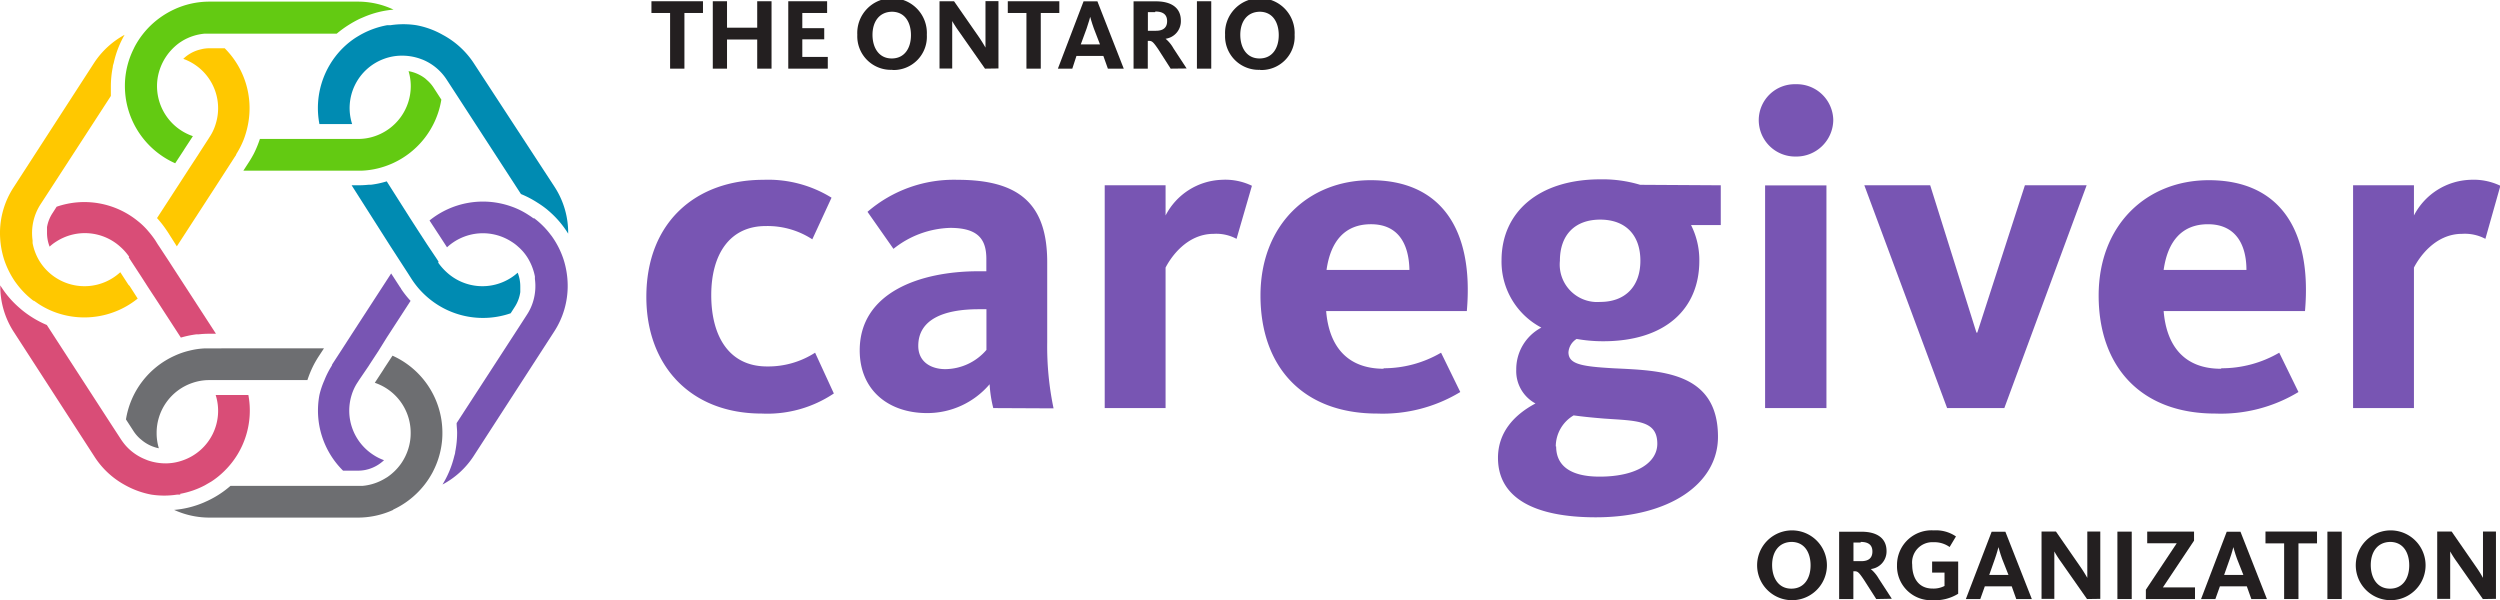
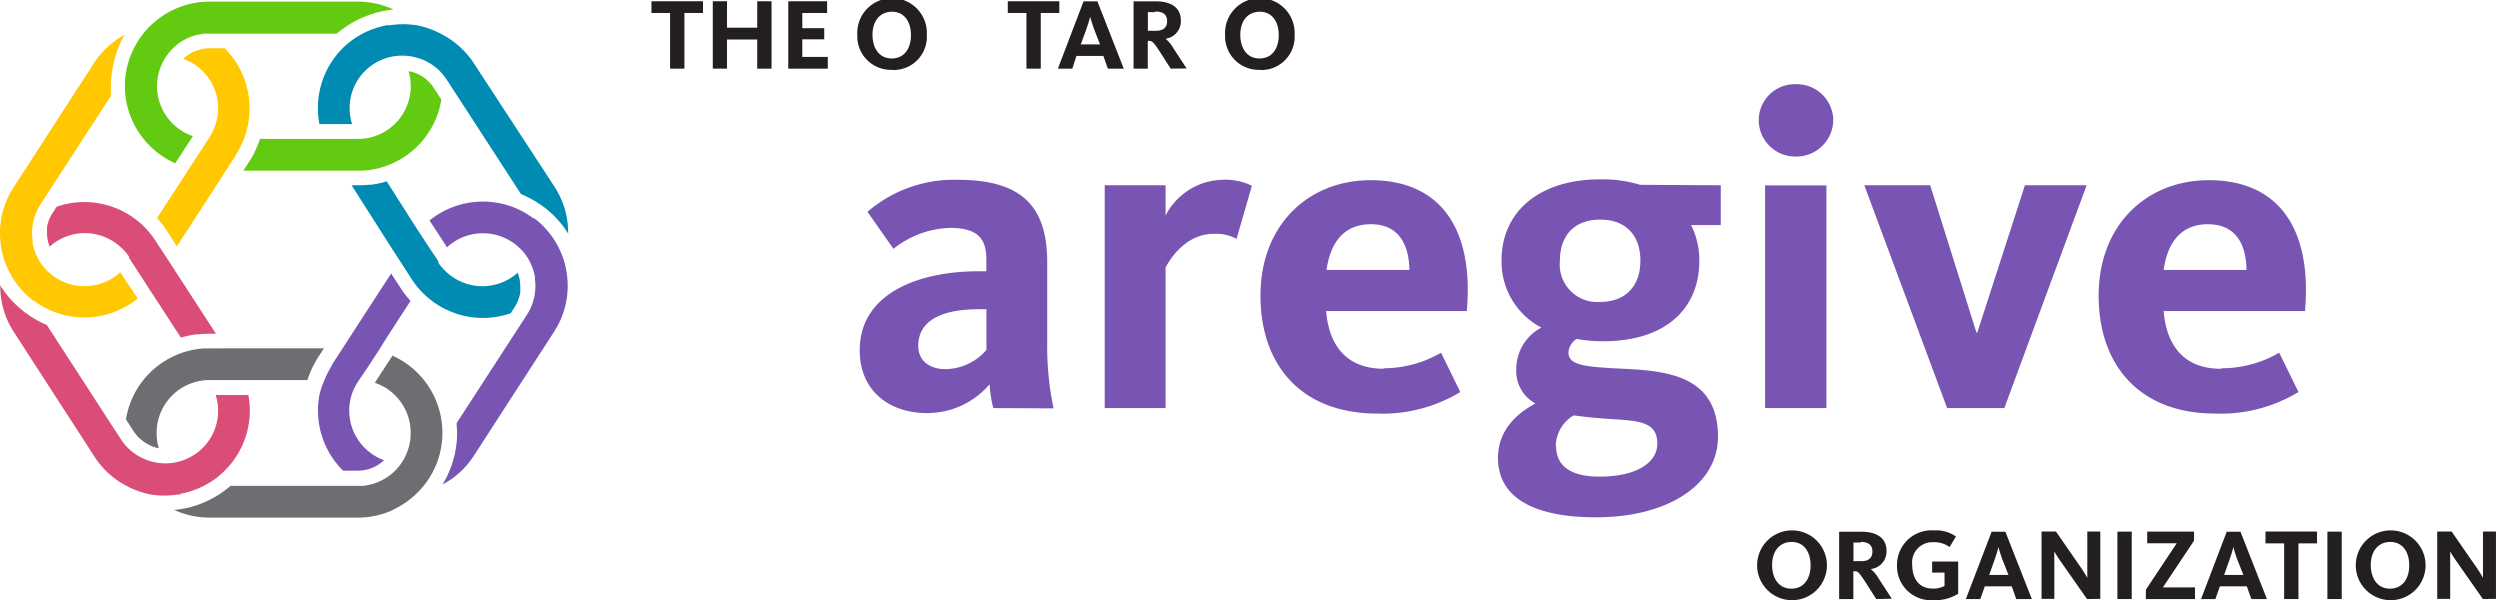
<svg xmlns="http://www.w3.org/2000/svg" viewBox="0 0 260 62.42">
  <defs>
    <style>
      .a {
        fill: #231f20;
      }

      .b {
        fill: #7855b3;
      }

      .c {
        fill: #ffc800;
      }

      .d {
        fill: #d94d77;
      }

      .e {
        fill: #63ca12;
      }

      .f {
        fill: #008bb2;
      }

      .g {
        fill: #6d6e71;
      }
    </style>
  </defs>
  <title>logo</title>
  <polygon class="a" points="71.18 1.35 71.18 7.14 69.69 7.14 69.69 1.35 67.75 1.35 67.75 0.13 73.11 0.13 73.11 1.35 71.18 1.35" />
  <polygon class="a" points="78.75 7.14 78.75 4.11 75.61 4.11 75.61 7.14 74.13 7.14 74.13 0.13 75.61 0.13 75.61 2.88 78.75 2.88 78.75 0.13 80.24 0.13 80.24 7.14 78.75 7.14" />
  <polygon class="a" points="81.98 0.13 81.98 7.14 86.09 7.14 86.09 5.92 83.44 5.92 83.44 4.09 85.72 4.09 85.72 2.93 83.44 2.93 83.44 1.35 86.02 1.35 86.02 0.13 81.98 0.13" />
  <path class="a" d="M94.59,8.64A3.49,3.49,0,0,1,90.94,5a3.62,3.62,0,1,1,7.23,0,3.46,3.46,0,0,1-3.58,3.66m0-6.06c-1.41,0-2.07,1.09-2.07,2.4s.64,2.46,2,2.46,2-1.11,2-2.42-.61-2.44-2-2.44" transform="translate(-1.78 -1.38)" />
  <g>
-     <path class="a" d="M104.22,8.52l-2.73-3.9a11.84,11.84,0,0,1-.68-1.05h0s0,.48,0,.94v4H99.49v-7H101l2.53,3.64c.42.6.74,1.18.74,1.18h0s0-.56,0-1.11V1.5h1.35v7Z" transform="translate(-1.78 -1.38)" />
    <polygon class="a" points="108.24 1.35 108.24 7.14 106.75 7.14 106.75 1.35 104.81 1.35 104.81 0.13 110.17 0.13 110.17 1.35 108.24 1.35" />
    <path class="a" d="M113.3,8.52h-1.5l2.67-7h1.44l2.74,7H117l-.47-1.32h-2.8Zm2.24-4.18c-.22-.6-.38-1.21-.38-1.21h0s-.16.62-.37,1.21L114.18,6h2Z" transform="translate(-1.78 -1.38)" />
    <path class="a" d="M123.53,8.52l-1.28-2c-.55-.81-.67-.89-1-.89h-.1V8.52h-1.48v-7H122c1.65,0,2.59.71,2.59,2A1.84,1.84,0,0,1,123,5.41v0a3.57,3.57,0,0,1,.82,1l1.37,2.09Zm-1.62-5.88h-.75V4.58H122c.79,0,1.16-.36,1.16-1s-.37-1-1.22-1" transform="translate(-1.78 -1.38)" />
  </g>
  <g>
-     <rect class="a" x="124.48" y="0.13" width="1.49" height="7.01" />
    <path class="a" d="M132.84,8.64A3.49,3.49,0,0,1,129.19,5a3.62,3.62,0,1,1,7.23,0,3.46,3.46,0,0,1-3.58,3.66m0-6.06c-1.41,0-2.07,1.09-2.07,2.4s.64,2.46,2,2.46,2-1.11,2-2.42-.61-2.44-2-2.44" transform="translate(-1.78 -1.38)" />
  </g>
  <g>
-     <path class="b" d="M81,44.39c-7.42,0-12-5-12-12.13,0-7.8,5.18-12.18,12.18-12.18a12.53,12.53,0,0,1,7.08,1.86l-2,4.33a8.51,8.51,0,0,0-4.85-1.38c-3.71,0-5.66,2.9-5.66,7.18s1.85,7.42,5.8,7.42a9,9,0,0,0,5-1.43l1.95,4.24A12.42,12.42,0,0,1,81,44.39" transform="translate(-1.78 -1.38)" />
    <path class="b" d="M105.08,43.82a13,13,0,0,1-.38-2.48,8.51,8.51,0,0,1-6.51,3c-4,0-7-2.38-7-6.52,0-6,6.23-8.23,12.36-8.23h.81V28.31c0-2-.81-3.23-3.76-3.23a9.88,9.88,0,0,0-5.9,2.18L92,23.41a13.73,13.73,0,0,1,9.36-3.33c6.33,0,9.33,2.43,9.33,8.56V37a31.46,31.46,0,0,0,.66,6.85Zm-.71-10.28h-.81c-3.71,0-6.28,1.1-6.28,3.81,0,1.71,1.38,2.42,2.81,2.42a5.7,5.7,0,0,0,4.28-2Z" transform="translate(-1.78 -1.38)" />
    <path class="b" d="M130.38,26.22A4.46,4.46,0,0,0,128,25.7c-2.81,0-4.47,2.47-5,3.51V43.82h-6.33V20.65h6.33v3.14a6.84,6.84,0,0,1,5.84-3.71,6.38,6.38,0,0,1,3.14.62Z" transform="translate(-1.78 -1.38)" />
    <path class="b" d="M145.65,39.68a11.86,11.86,0,0,0,6-1.62l2,4.09a15.58,15.58,0,0,1-8.65,2.24c-7.76,0-12.13-4.9-12.13-12.27s5-12,11.46-12c7.23,0,10.75,5,10,13.61H139.7c.29,3.56,2.1,6,6,6m2.66-10.28c-.05-2.61-1.09-4.75-4-4.75-2.67,0-4.19,1.71-4.62,4.75Z" transform="translate(-1.78 -1.38)" />
    <path class="b" d="M180.74,20.65v4.14h-3.09a8.07,8.07,0,0,1,.86,3.71c0,5-3.52,8.37-10,8.37a15.85,15.85,0,0,1-2.76-.24,1.78,1.78,0,0,0-.85,1.38c0,1.24,1.33,1.48,4.66,1.67,4.8.24,10.89.28,10.89,7.13,0,4.9-5.09,8.37-12.7,8.37-6.37,0-10.18-2-10.18-6.18,0-2.57,1.57-4.42,3.9-5.66a3.82,3.82,0,0,1-2-3.52,4.89,4.89,0,0,1,2.61-4.37,7.74,7.74,0,0,1-4.14-7c0-5,3.86-8.42,10.28-8.42a13.63,13.63,0,0,1,4.14.57ZM163.62,47.81c0,1.86,1.29,3.14,4.52,3.14,3.85,0,6-1.47,6-3.42,0-2.48-2.19-2.38-5.56-2.62-1.1-.09-2.14-.19-3.14-.33a3.77,3.77,0,0,0-1.86,3.23m8.8-19.31c0-2.71-1.57-4.28-4.18-4.28s-4.19,1.57-4.19,4.28a3.9,3.9,0,0,0,4.19,4.28c2.61,0,4.18-1.62,4.18-4.28" transform="translate(-1.78 -1.38)" />
    <path class="b" d="M188.54,17.66a3.79,3.79,0,0,1-3.85-3.81,3.74,3.74,0,0,1,3.85-3.71,3.79,3.79,0,0,1,3.9,3.71,3.84,3.84,0,0,1-3.9,3.81m-3.19,3h6.38V43.82h-6.38Z" transform="translate(-1.78 -1.38)" />
    <polygon class="b" points="205.64 34.59 210.59 19.27 217.01 19.27 208.45 42.44 202.5 42.44 193.89 19.27 200.74 19.27 205.55 34.59 205.64 34.59" />
  </g>
  <g>
    <path class="b" d="M232.82,39.68a11.89,11.89,0,0,0,6-1.62l2,4.09a15.6,15.6,0,0,1-8.66,2.24c-7.75,0-12.12-4.9-12.12-12.27s5-12,11.46-12c7.23,0,10.75,5,10,13.61h-14.7c.29,3.56,2.09,6,5.95,6m2.66-10.28c0-2.61-1.1-4.75-4-4.75-2.66,0-4.18,1.71-4.61,4.75Z" transform="translate(-1.78 -1.38)" />
-     <path class="b" d="M260.26,26.22a4.54,4.54,0,0,0-2.43-.52c-2.81,0-4.47,2.47-5,3.51V43.82h-6.33V20.65h6.33v3.14a6.86,6.86,0,0,1,5.85-3.71,6.44,6.44,0,0,1,3.14.62Z" transform="translate(-1.78 -1.38)" />
  </g>
  <g>
    <path class="a" d="M188.15,63.8a3.63,3.63,0,1,1,0-7.26,3.63,3.63,0,0,1,0,7.26m0-6.06c-1.41,0-2.07,1.09-2.07,2.4s.64,2.46,2,2.46,2-1.11,2-2.42-.61-2.44-2-2.44" transform="translate(-1.78 -1.38)" />
    <path class="a" d="M196.91,63.68l-1.28-2c-.55-.82-.66-.89-1-.89h-.1v2.89h-1.48v-7h2.34c1.64,0,2.59.71,2.59,2a1.84,1.84,0,0,1-1.64,1.88v0a3.73,3.73,0,0,1,.83,1l1.36,2.09Zm-1.62-5.88h-.75v1.94h.82c.79,0,1.15-.36,1.15-1s-.36-1-1.22-1" transform="translate(-1.78 -1.38)" />
    <path class="a" d="M202.78,63.8a3.53,3.53,0,0,1-3.71-3.64,3.59,3.59,0,0,1,3.83-3.62,3.67,3.67,0,0,1,2.3.63l-.66,1.1a2.73,2.73,0,0,0-1.68-.5,2.11,2.11,0,0,0-2.21,2.35c0,1.34.64,2.47,2.12,2.47a2.49,2.49,0,0,0,1.24-.27V60.93h-1.29V59.78h2.71v3.35a4.57,4.57,0,0,1-2.65.67" transform="translate(-1.78 -1.38)" />
    <path class="a" d="M207.73,63.68h-1.5l2.68-7h1.43l2.75,7h-1.62L211,62.36h-2.8ZM210,59.5c-.22-.6-.38-1.22-.38-1.22h0s-.16.63-.37,1.22l-.59,1.67h2Z" transform="translate(-1.78 -1.38)" />
    <path class="a" d="M218.83,63.68l-2.73-3.9a10.43,10.43,0,0,1-.67-1.05h0s0,.48,0,.93v4H214.1v-7h1.5l2.52,3.64c.42.6.74,1.18.74,1.18h0s0-.56,0-1.11V56.66h1.35v7Z" transform="translate(-1.78 -1.38)" />
    <rect class="a" x="220.21" y="55.29" width="1.49" height="7.01" />
    <polygon class="a" points="223.17 62.3 223.17 61.33 226.38 56.5 223.31 56.5 223.31 55.29 228.18 55.29 228.18 56.23 224.94 61.09 228.28 61.09 228.28 62.3 223.17 62.3" />
    <path class="a" d="M232.18,63.68h-1.49l2.67-7h1.43l2.75,7h-1.62l-.47-1.32h-2.8Zm2.25-4.18c-.22-.6-.38-1.22-.38-1.22h0s-.16.63-.37,1.22l-.59,1.67h2Z" transform="translate(-1.78 -1.38)" />
    <polygon class="a" points="239.04 56.51 239.04 62.3 237.55 62.3 237.55 56.51 235.61 56.51 235.61 55.28 240.97 55.28 240.97 56.51 239.04 56.51" />
    <rect class="a" x="242.05" y="55.29" width="1.49" height="7.01" />
    <path class="a" d="M250.41,63.8a3.63,3.63,0,1,1,0-7.26,3.63,3.63,0,0,1,0,7.26m0-6.06c-1.41,0-2.07,1.09-2.07,2.4s.64,2.46,2,2.46,2-1.11,2-2.42-.61-2.44-2-2.44" transform="translate(-1.78 -1.38)" />
-     <path class="a" d="M260,63.68l-2.73-3.9a10.43,10.43,0,0,1-.67-1.05h0s0,.48,0,.93v4h-1.35v-7h1.5l2.52,3.64a12,12,0,0,1,.74,1.18h0s0-.56,0-1.11V56.66h1.35v7Z" transform="translate(-1.78 -1.38)" />
+     <path class="a" d="M260,63.68l-2.73-3.9a10.43,10.43,0,0,1-.67-1.05h0s0,.48,0,.93v4h-1.35v-7h1.5l2.52,3.64a12,12,0,0,1,.74,1.18h0V56.66h1.35v7Z" transform="translate(-1.78 -1.38)" />
    <path class="c" d="M25.15,6.4H23.56a3.5,3.5,0,0,0-.8.09l-.28.07a3.85,3.85,0,0,0-1.64.94,5.45,5.45,0,0,1,3.37,6.78,5,5,0,0,1-.64,1.36l-.12.19L22.5,17.3l-.12.19-.91,1.39-.88,1.36-2.48,3.82a10.53,10.53,0,0,1,1,1.28l.11.16,0,0L20.17,27l4.07-6.27,1-1.55,1-1.55.1-.14,0-.06a9.06,9.06,0,0,0,.79-1.55,9.42,9.42,0,0,0,.44-1.55A8.81,8.81,0,0,0,25.15,6.4" transform="translate(-1.78 -1.38)" />
  </g>
  <g>
    <path class="d" d="M15.17,28.14l.14.23.92,1.41.12.18.88,1.37.88,1.34,2.48,3.82a10.57,10.57,0,0,1,1.62-.34l.23,0a10.23,10.23,0,0,1,1.12-.06h.68l-4.07-6.27-.92-1.42L18.33,27l-.13-.19-.26-.42a9.49,9.49,0,0,0-.71-.93,7.34,7.34,0,0,0-1.13-1.1,8.81,8.81,0,0,0-8.43-1.48l-.41.64A3.81,3.81,0,0,0,6.67,25l0,.27c0,.1,0,.21,0,.31h0a3.93,3.93,0,0,0,.27,1.45,4.37,4.37,0,0,1,.68-.52,5.49,5.49,0,0,1,6.71.57,5.57,5.57,0,0,1,.88,1" transform="translate(-1.78 -1.38)" />
    <path class="c" d="M5.29,32.64l.49.34a8.5,8.5,0,0,0,1.89.93,8.83,8.83,0,0,0,8.43-1.48l-.84-1.31L15.14,31l-.85-1.31a5.49,5.49,0,0,1-6.71.57,5.08,5.08,0,0,1-.68-.52,5.39,5.39,0,0,1-1.08-1.32,5.58,5.58,0,0,1-.65-1.76c0-.09,0-.18,0-.27A5.5,5.5,0,0,1,6,22.62l.69-1.06,6.62-10.2c0-.33,0-.67,0-1a10.2,10.2,0,0,1,.2-2c0-.15.06-.3.1-.44A10.1,10.1,0,0,1,14.74,5,8.84,8.84,0,0,0,11.6,7.87l-8.41,13a8.68,8.68,0,0,0-1.41,4.85,9.13,9.13,0,0,0,.44,2.69,9.27,9.27,0,0,0,1.12,2.25l.2.27a8.79,8.79,0,0,0,1.75,1.75" transform="translate(-1.78 -1.38)" />
  </g>
  <g>
    <path class="e" d="M15.69,6.44A8.68,8.68,0,0,0,14.87,9a8.42,8.42,0,0,0-.1,1.33,9.09,9.09,0,0,0,.11,1.39A8.81,8.81,0,0,0,20,18.36l.86-1.31.11-.18.87-1.33a5.5,5.5,0,0,1-3.73-5.2,5.4,5.4,0,0,1,.23-1.56,5.59,5.59,0,0,1,.78-1.61A5.64,5.64,0,0,1,20.5,5.79l.25-.16a5.43,5.43,0,0,1,2.32-.75l.49,0H36.8A11.05,11.05,0,0,1,38,4a11.8,11.8,0,0,1,1.2-.67l.42-.18a10,10,0,0,1,3.09-.77A8.68,8.68,0,0,0,39,1.55H23.56a8.68,8.68,0,0,0-3.67.81A9,9,0,0,0,17.48,4a8.88,8.88,0,0,0-1.63,2.12c-.06.11-.11.21-.16.32" transform="translate(-1.78 -1.38)" />
    <path class="b" d="M37.41,50.33H39a4.17,4.17,0,0,0,.8-.08l.28-.07a4,4,0,0,0,1.64-.94,5.1,5.1,0,0,1-1.12-.56,5.47,5.47,0,0,1-2.25-6.22A5,5,0,0,1,39,41.1l.12-.19,1-1.47.12-.19.91-1.39L42,36.49l2.48-3.82a9.78,9.78,0,0,1-1-1.27c0-.06-.07-.11-.1-.16l0,0-.92-1.42-4.07,6.27-1,1.55-1,1.54-.09.15,0,.06a9.06,9.06,0,0,0-.79,1.55A8.31,8.31,0,0,0,35,42.46a8.79,8.79,0,0,0,2.46,7.87" transform="translate(-1.78 -1.38)" />
    <path class="f" d="M47.39,28.6l-.14-.23L46.33,27l-.12-.18-.89-1.37-.87-1.35L42,20.24a9.51,9.51,0,0,1-1.62.35l-.23,0a10.37,10.37,0,0,1-1.12.06h-.68L42.39,27l.92,1.42.92,1.42.12.19.27.42a9.41,9.41,0,0,0,.7.93,9.11,9.11,0,0,0,1.14,1.1,8.81,8.81,0,0,0,8.43,1.48l.41-.64a3.8,3.8,0,0,0,.59-1.56l0-.26c0-.11,0-.21,0-.31a3.89,3.89,0,0,0-.27-1.45,5.08,5.08,0,0,1-.68.52,5.49,5.49,0,0,1-6.71-.57,5.91,5.91,0,0,1-.88-1" transform="translate(-1.78 -1.38)" />
    <path class="e" d="M37.08,15.83H28.81a11,11,0,0,1-.64,1.55l-.11.2c-.13.24-.27.47-.42.7l-.55.85H39.4a8.61,8.61,0,0,0,1.69-.24,9,9,0,0,0,1.51-.52,8.81,8.81,0,0,0,5.08-6.63l-.79-1.22a3.63,3.63,0,0,0-.67-.78L46,9.54a4,4,0,0,0-1.73-.76,5.4,5.4,0,0,1,.23,1.56,5.5,5.5,0,0,1-3.73,5.2,5.35,5.35,0,0,1-1.65.29h-2Z" transform="translate(-1.78 -1.38)" />
    <path class="f" d="M42.05,4a8.94,8.94,0,0,0-2.56.88c-.23.12-.46.26-.69.4A8.52,8.52,0,0,0,37.41,6.4,8.81,8.81,0,0,0,35,14.28h3.4A5.45,5.45,0,0,1,41.72,7.5a5.33,5.33,0,0,1,1.76-.33,5.66,5.66,0,0,1,2,.32l.27.1a5.44,5.44,0,0,1,2.49,2.08l1.1,1.69,6.62,10.2a10.47,10.47,0,0,1,1.72.9,9.93,9.93,0,0,1,1,.71l.31.27a10,10,0,0,1,1.88,2.24,8.74,8.74,0,0,0-1.41-4.86L51,7.87A8.84,8.84,0,0,0,47.82,5a8.73,8.73,0,0,0-2.75-1A8.85,8.85,0,0,0,42.4,4l-.35,0" transform="translate(-1.78 -1.38)" />
    <path class="b" d="M57.27,24.1a5.36,5.36,0,0,0-.49-.34,8.09,8.09,0,0,0-1.89-.93,8.83,8.83,0,0,0-8.44,1.48l.85,1.3.12.18.85,1.31A5.49,5.49,0,0,1,55,26.53a4.37,4.37,0,0,1,.68.52,5,5,0,0,1,1.08,1.32,5.83,5.83,0,0,1,.65,1.76c0,.09,0,.17,0,.26a5.53,5.53,0,0,1-.16,2.25,5.26,5.26,0,0,1-.67,1.47l-.69,1.07-6.62,10.2c0,.33.05.67.05,1a10,10,0,0,1-.2,2c0,.15-.06.3-.1.45a10.16,10.16,0,0,1-1.22,2.94A8.72,8.72,0,0,0,51,48.87l8.41-13a8.7,8.7,0,0,0,1.41-4.85,9.13,9.13,0,0,0-.44-2.69,8.93,8.93,0,0,0-1.12-2.25,3.16,3.16,0,0,0-.2-.27,8.54,8.54,0,0,0-1.75-1.75" transform="translate(-1.78 -1.38)" />
  </g>
  <g>
    <path class="g" d="M42.67,54.38a8.81,8.81,0,0,0,2.4-1.64,8.72,8.72,0,0,0,1.64-2.13c.06-.1.11-.21.16-.31a8.65,8.65,0,0,0,.82-2.58,8.24,8.24,0,0,0,.1-1.33A9,9,0,0,0,47.68,45a8.79,8.79,0,0,0-5.08-6.63l-.86,1.31-.11.18-.87,1.33a5.48,5.48,0,0,1,3.73,5.19A5.42,5.42,0,0,1,44.26,48a5.59,5.59,0,0,1-.78,1.61A5.64,5.64,0,0,1,42.06,51l-.25.15a5.44,5.44,0,0,1-2.32.76l-.49,0H25.75a10.18,10.18,0,0,1-2.35,1.54l-.42.19a10,10,0,0,1-3.09.77,8.83,8.83,0,0,0,3.67.8H39a8.83,8.83,0,0,0,3.67-.8" transform="translate(-1.78 -1.38)" />
    <path class="d" d="M20.51,52.74a8.94,8.94,0,0,0,2.56-.88l.69-.4a8.57,8.57,0,0,0,1.39-1.13,8.79,8.79,0,0,0,2.46-7.87h-3.4a5.45,5.45,0,0,1-3.37,6.78,5.33,5.33,0,0,1-1.76.33,5.66,5.66,0,0,1-1.95-.32l-.27-.11a5.41,5.41,0,0,1-2-1.41,6.36,6.36,0,0,1-.5-.66l-1.1-1.69L6.65,35.18A10.65,10.65,0,0,1,4,33.57l-.31-.27a10,10,0,0,1-1.88-2.24,8.7,8.7,0,0,0,1.41,4.85l8.41,13a8.72,8.72,0,0,0,3.14,2.91,9,9,0,0,0,2.75,1,8.85,8.85,0,0,0,2.67,0l.35,0" transform="translate(-1.78 -1.38)" />
  </g>
  <path class="g" d="M25.48,40.91h8.27a11,11,0,0,1,.64-1.55l.11-.21c.13-.23.27-.47.42-.7l.55-.84H23.16a7.92,7.92,0,0,0-1.69.24,8.17,8.17,0,0,0-1.51.52A8.79,8.79,0,0,0,14.88,45l.79,1.22a3.88,3.88,0,0,0,.67.78l.23.19A4,4,0,0,0,18.3,48a5.42,5.42,0,0,1-.23-1.57A5.48,5.48,0,0,1,21.8,41.2a5.35,5.35,0,0,1,1.65-.29h2Z" transform="translate(-1.78 -1.38)" />
</svg>